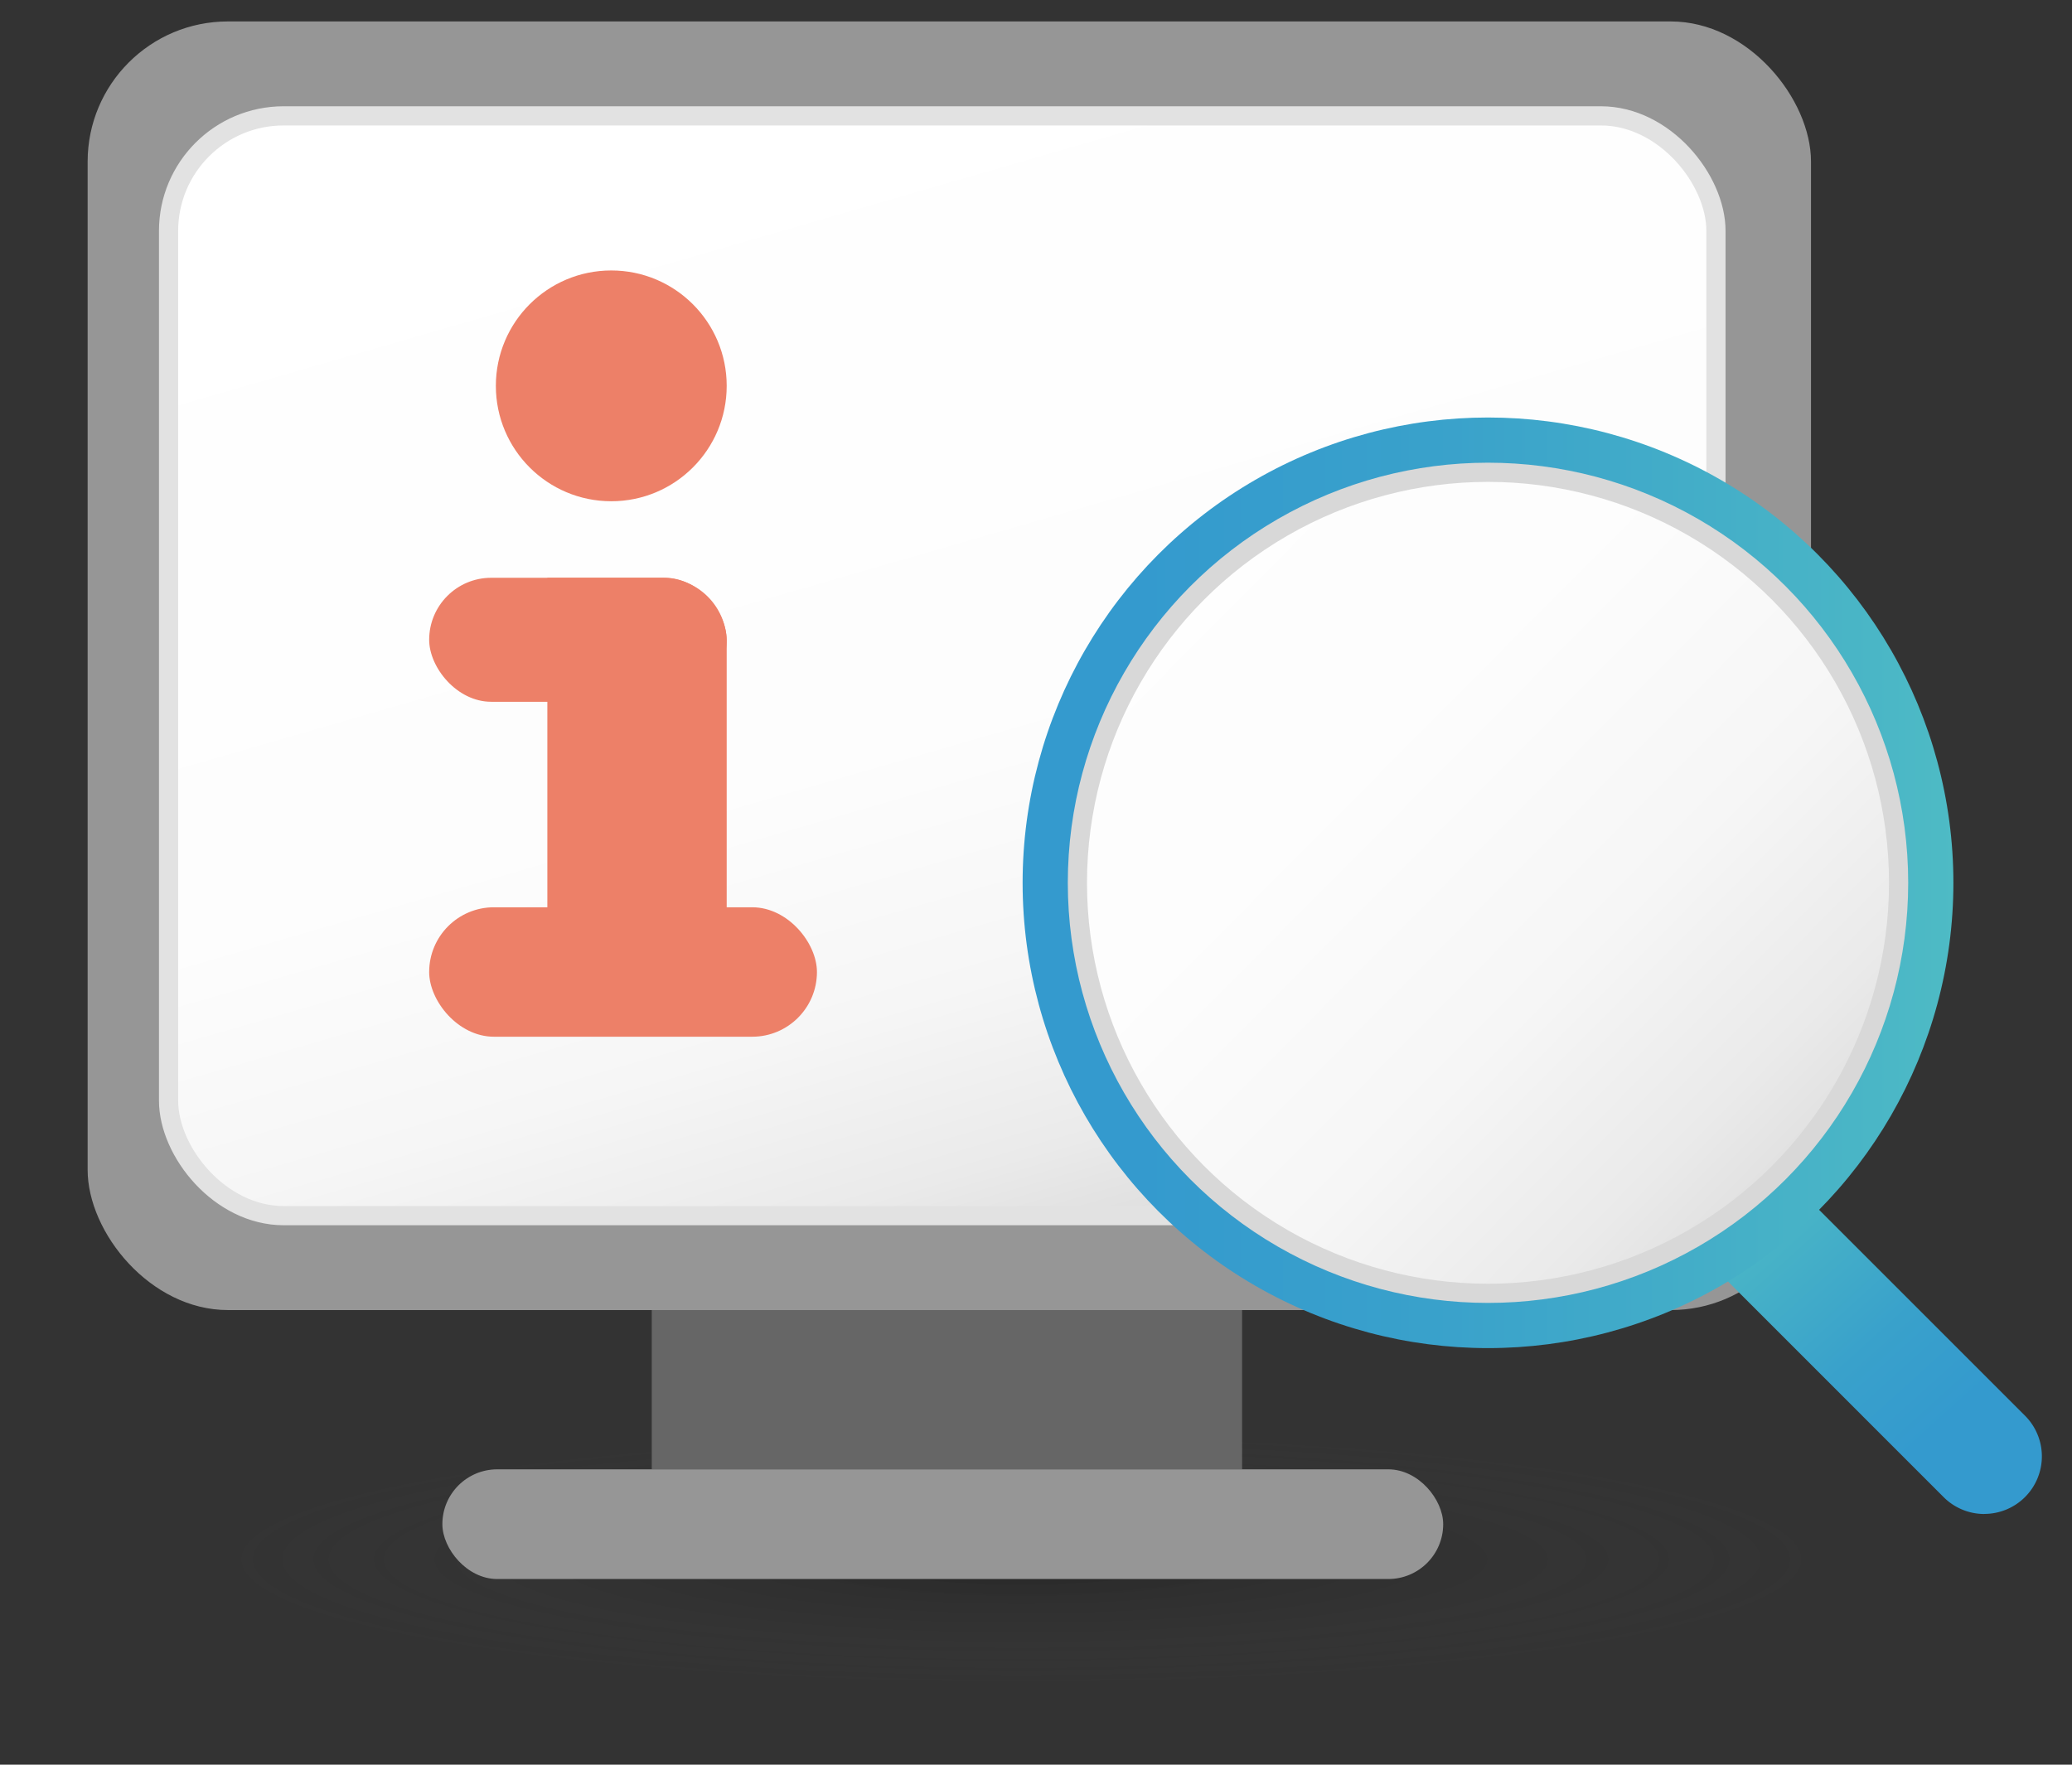
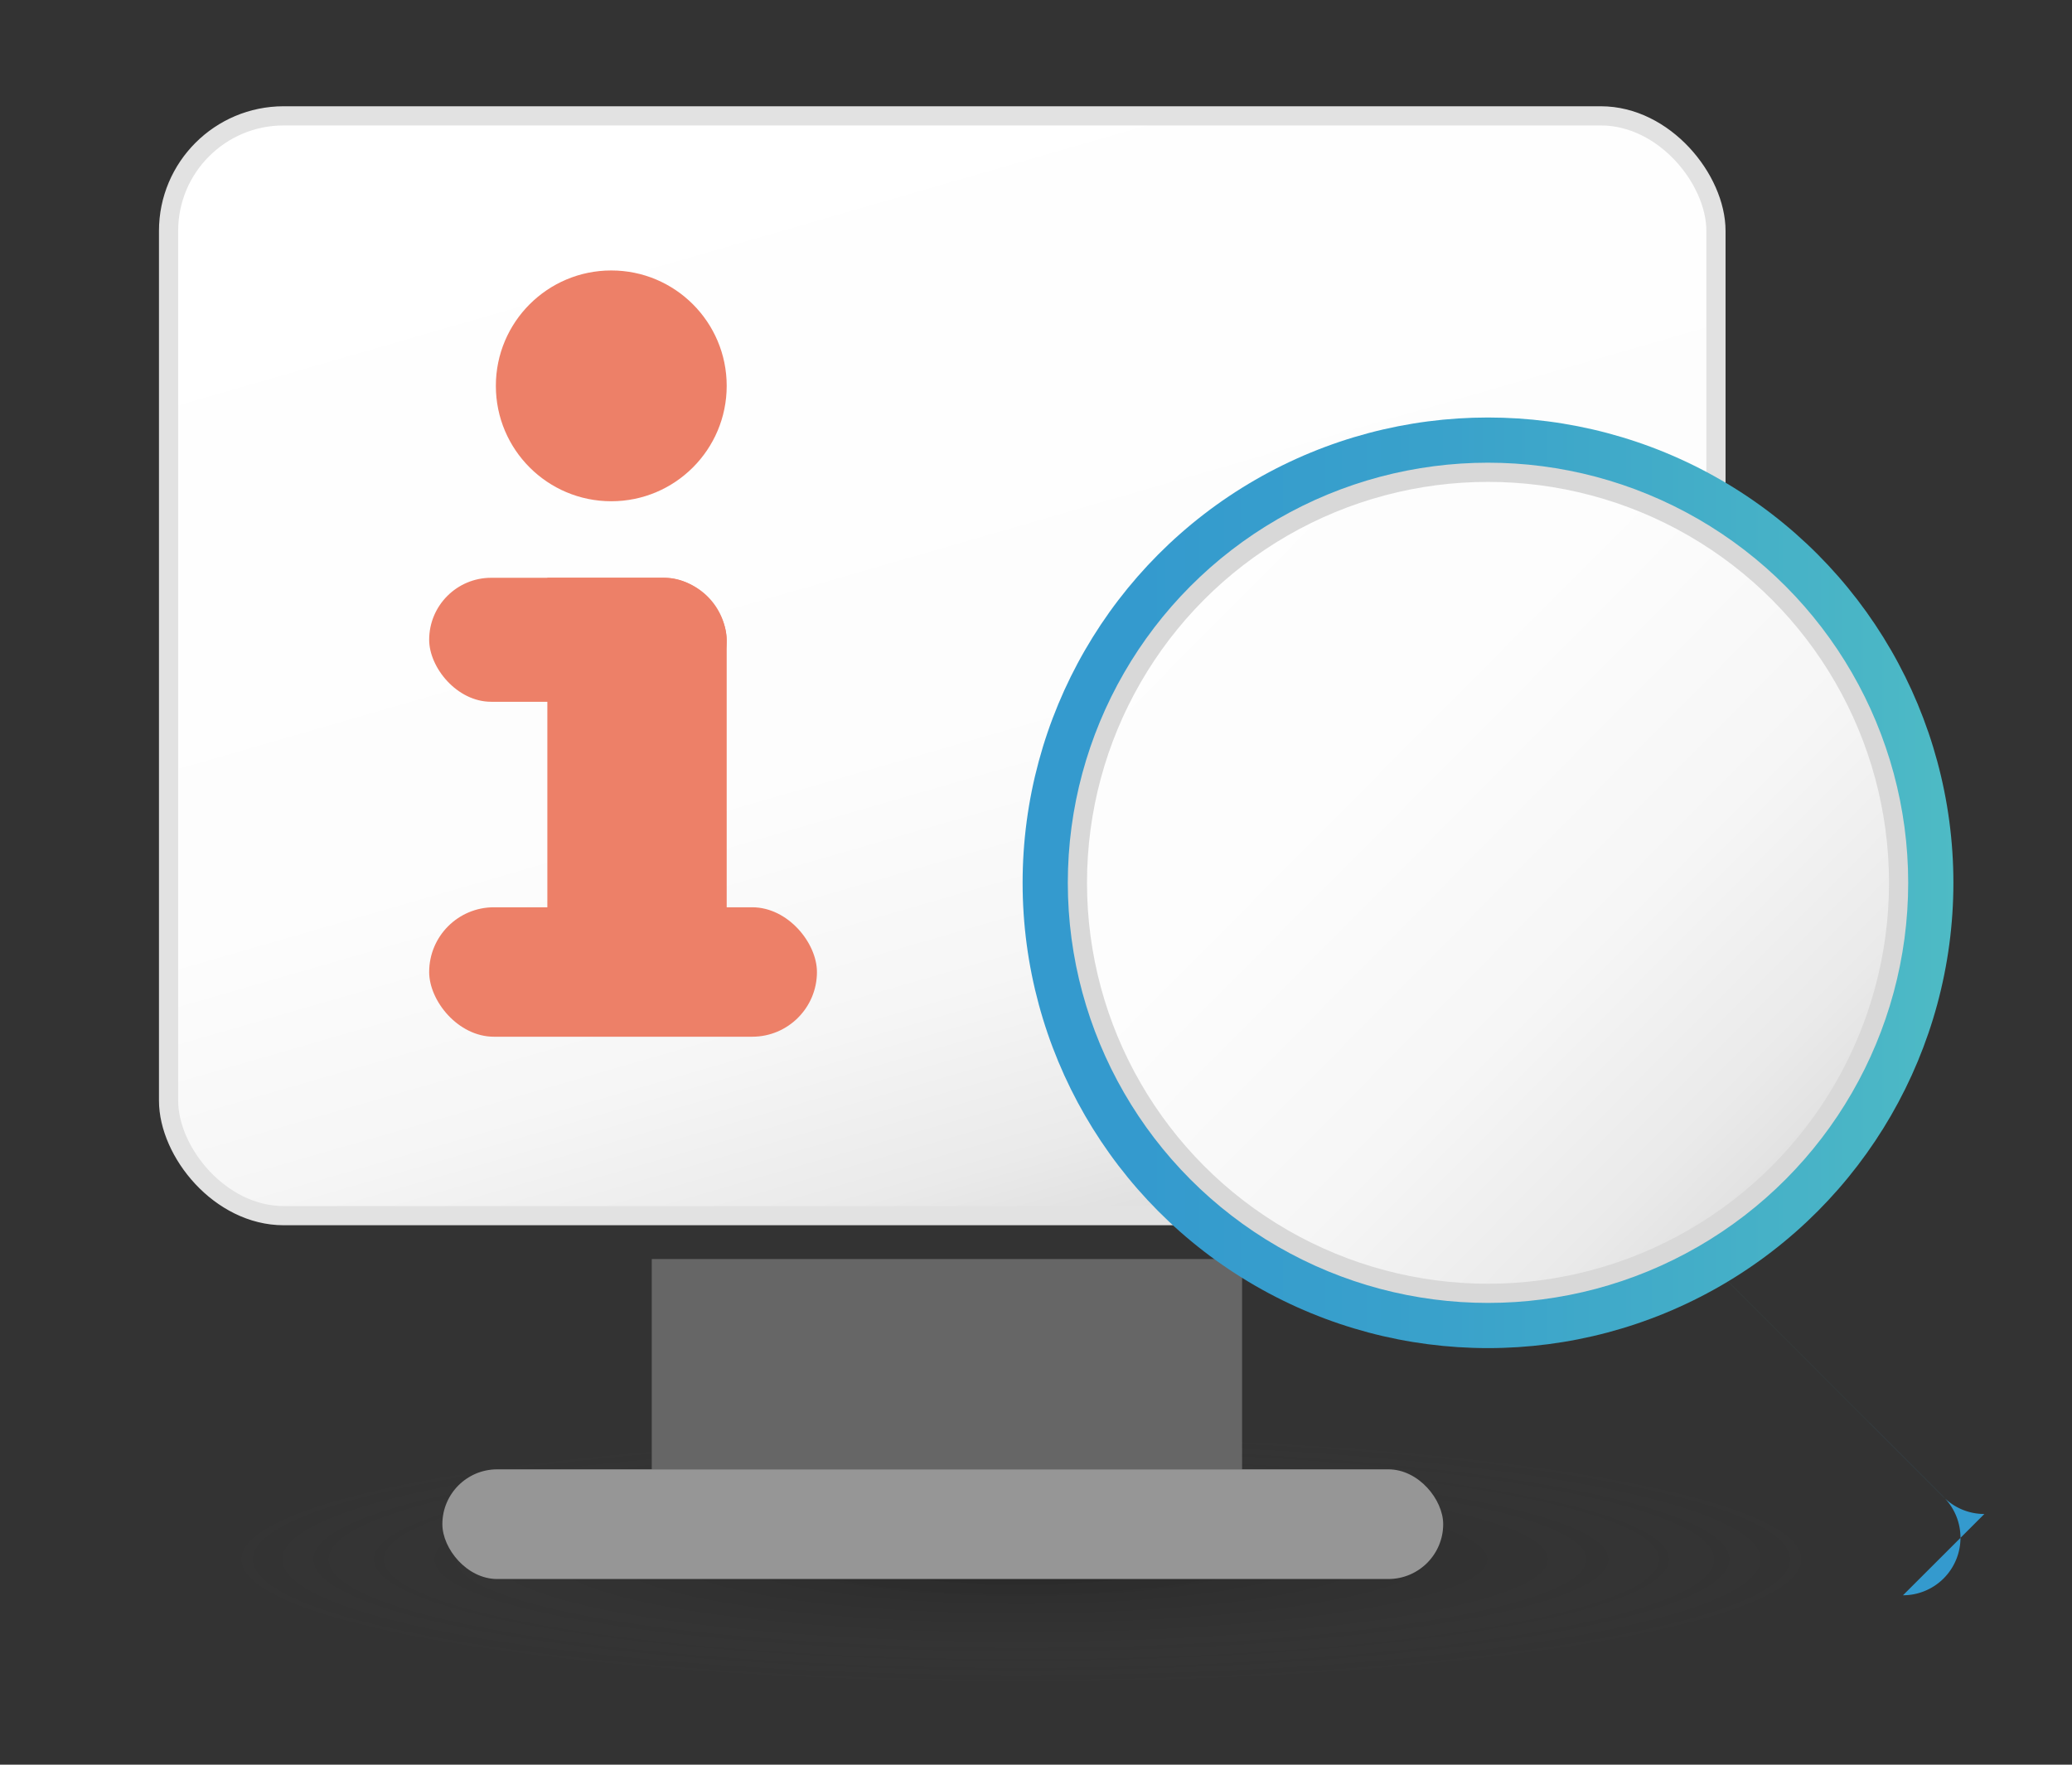
<svg xmlns="http://www.w3.org/2000/svg" xmlns:xlink="http://www.w3.org/1999/xlink" width="54" height="46" viewBox="0 0 54 46">
  <rect x="0" y="0" width="54" height="46" fill="#333333" stroke="none" />
  <defs>
    <linearGradient id="geu8bzrdwb" x1=".292" y1="-.014" x2=".742" y2="1.098" gradientUnits="objectBoundingBox">
      <stop offset="0" stop-color="#fff" />
      <stop offset=".507" stop-color="#fdfdfd" />
      <stop offset=".69" stop-color="#f6f6f6" />
      <stop offset=".82" stop-color="#eaeaea" />
      <stop offset=".925" stop-color="#d9d9d9" />
      <stop offset="1" stop-color="#c8c8c8" />
    </linearGradient>
    <linearGradient id="s3gxpv4w6a" x1=".859" y1=".898" x2=".432" y2=".425" gradientUnits="objectBoundingBox">
      <stop offset=".124" stop-color="#349ace" />
      <stop offset=".438" stop-color="#39a1cb" />
      <stop offset=".912" stop-color="#4ab6c6" />
      <stop offset="1" stop-color="#4ebbc5" />
    </linearGradient>
    <linearGradient id="8roo85hvue" x1="0" y1=".5" x2="1" y2=".5" xlink:href="#s3gxpv4w6a" />
    <linearGradient id="vqjp05dz2f" x1="-.346" y1="-.34" x2="1.025" y2="1.022" xlink:href="#geu8bzrdwb" />
    <radialGradient id="bkoosxoyzd" cx=".5" cy=".5" r=".5" gradientUnits="objectBoundingBox">
      <stop offset="0" stop-opacity=".647" />
      <stop offset="1" stop-color="#545454" stop-opacity="0" />
    </radialGradient>
    <clipPath id="6mueujga9c">
      <path data-name="Rectangle 58" transform="translate(132 203.717)" style="fill:none" d="M0 0h54v46H0z" />
    </clipPath>
  </defs>
  <g data-name="Group 94" style="clip-path:url(#6mueujga9c)" transform="translate(-132 -203.717)">
    <g data-name="Group 93">
-       <path data-name="Rectangle 50" transform="translate(132 203.717)" style="fill:none" d="M0 0h54v46H0z" />
      <g data-name="Group 92">
        <ellipse data-name="Ellipse 16" cx="21.053" cy="3.261" rx="21.053" ry="3.261" transform="translate(137.567 241.103)" style="opacity:.4;fill:url(#bkoosxoyzd)" />
        <path data-name="Rectangle 51" transform="translate(148.986 236.536)" style="fill:#666" d="M0 0h15.385v5.482H0z" />
-         <rect data-name="Rectangle 52" width="44.914" height="33.59" rx="3.655" transform="translate(134.284 204.276)" style="fill:#969696" />
        <rect data-name="Rectangle 53" width="40.328" height="28.668" rx="3" transform="translate(136.393 206.737)" style="stroke-miterlimit:10;stroke-width:.5px;stroke:#e2e2e2;fill:url(#geu8bzrdwb)" />
        <g data-name="Group 90">
          <circle data-name="Ellipse 17" cx="3.008" cy="3.008" r="3.008" transform="translate(144.923 210.767)" style="fill:#ed8068" />
          <rect data-name="Rectangle 54" width="7.753" height="3.232" rx="1.616" transform="translate(143.185 218.778)" style="fill:#ed8068" />
          <path data-name="Rectangle 55" d="M0 0h2.993a1.681 1.681 0 0 1 1.681 1.681v8.33H0V0z" transform="translate(146.265 218.778)" style="fill:#ed8068" />
          <rect data-name="Rectangle 56" width="10.106" height="3.374" rx="1.687" transform="translate(143.185 227.367)" style="fill:#ed8068" />
        </g>
        <rect data-name="Rectangle 57" width="26.083" height="2.859" rx="1.43" transform="translate(143.529 242.018)" style="fill:#969696" />
        <g data-name="Group 91">
-           <path data-name="Path 82" d="M183.716 243.182a1.5 1.5 0 0 1-1.061-.439L171.714 231.8a1.5 1.5 0 1 1 2.121-2.121l10.941 10.941a1.5 1.5 0 0 1-1.06 2.56z" style="fill:url(#s3gxpv4w6a)" />
+           <path data-name="Path 82" d="M183.716 243.182a1.5 1.5 0 0 1-1.061-.439L171.714 231.8l10.941 10.941a1.5 1.5 0 0 1-1.06 2.56z" style="fill:url(#s3gxpv4w6a)" />
        </g>
        <circle data-name="Ellipse 18" cx="12.129" cy="12.129" r="12.129" transform="translate(158.651 214.6)" style="fill:url(#8roo85hvue)" />
        <circle data-name="Ellipse 19" cx="10.701" cy="10.701" r="10.701" transform="translate(160.079 216.028)" style="stroke:#d8d8d8;fill:url(#vqjp05dz2f);stroke-miterlimit:10;stroke-width:.5px" />
      </g>
    </g>
  </g>
</svg>